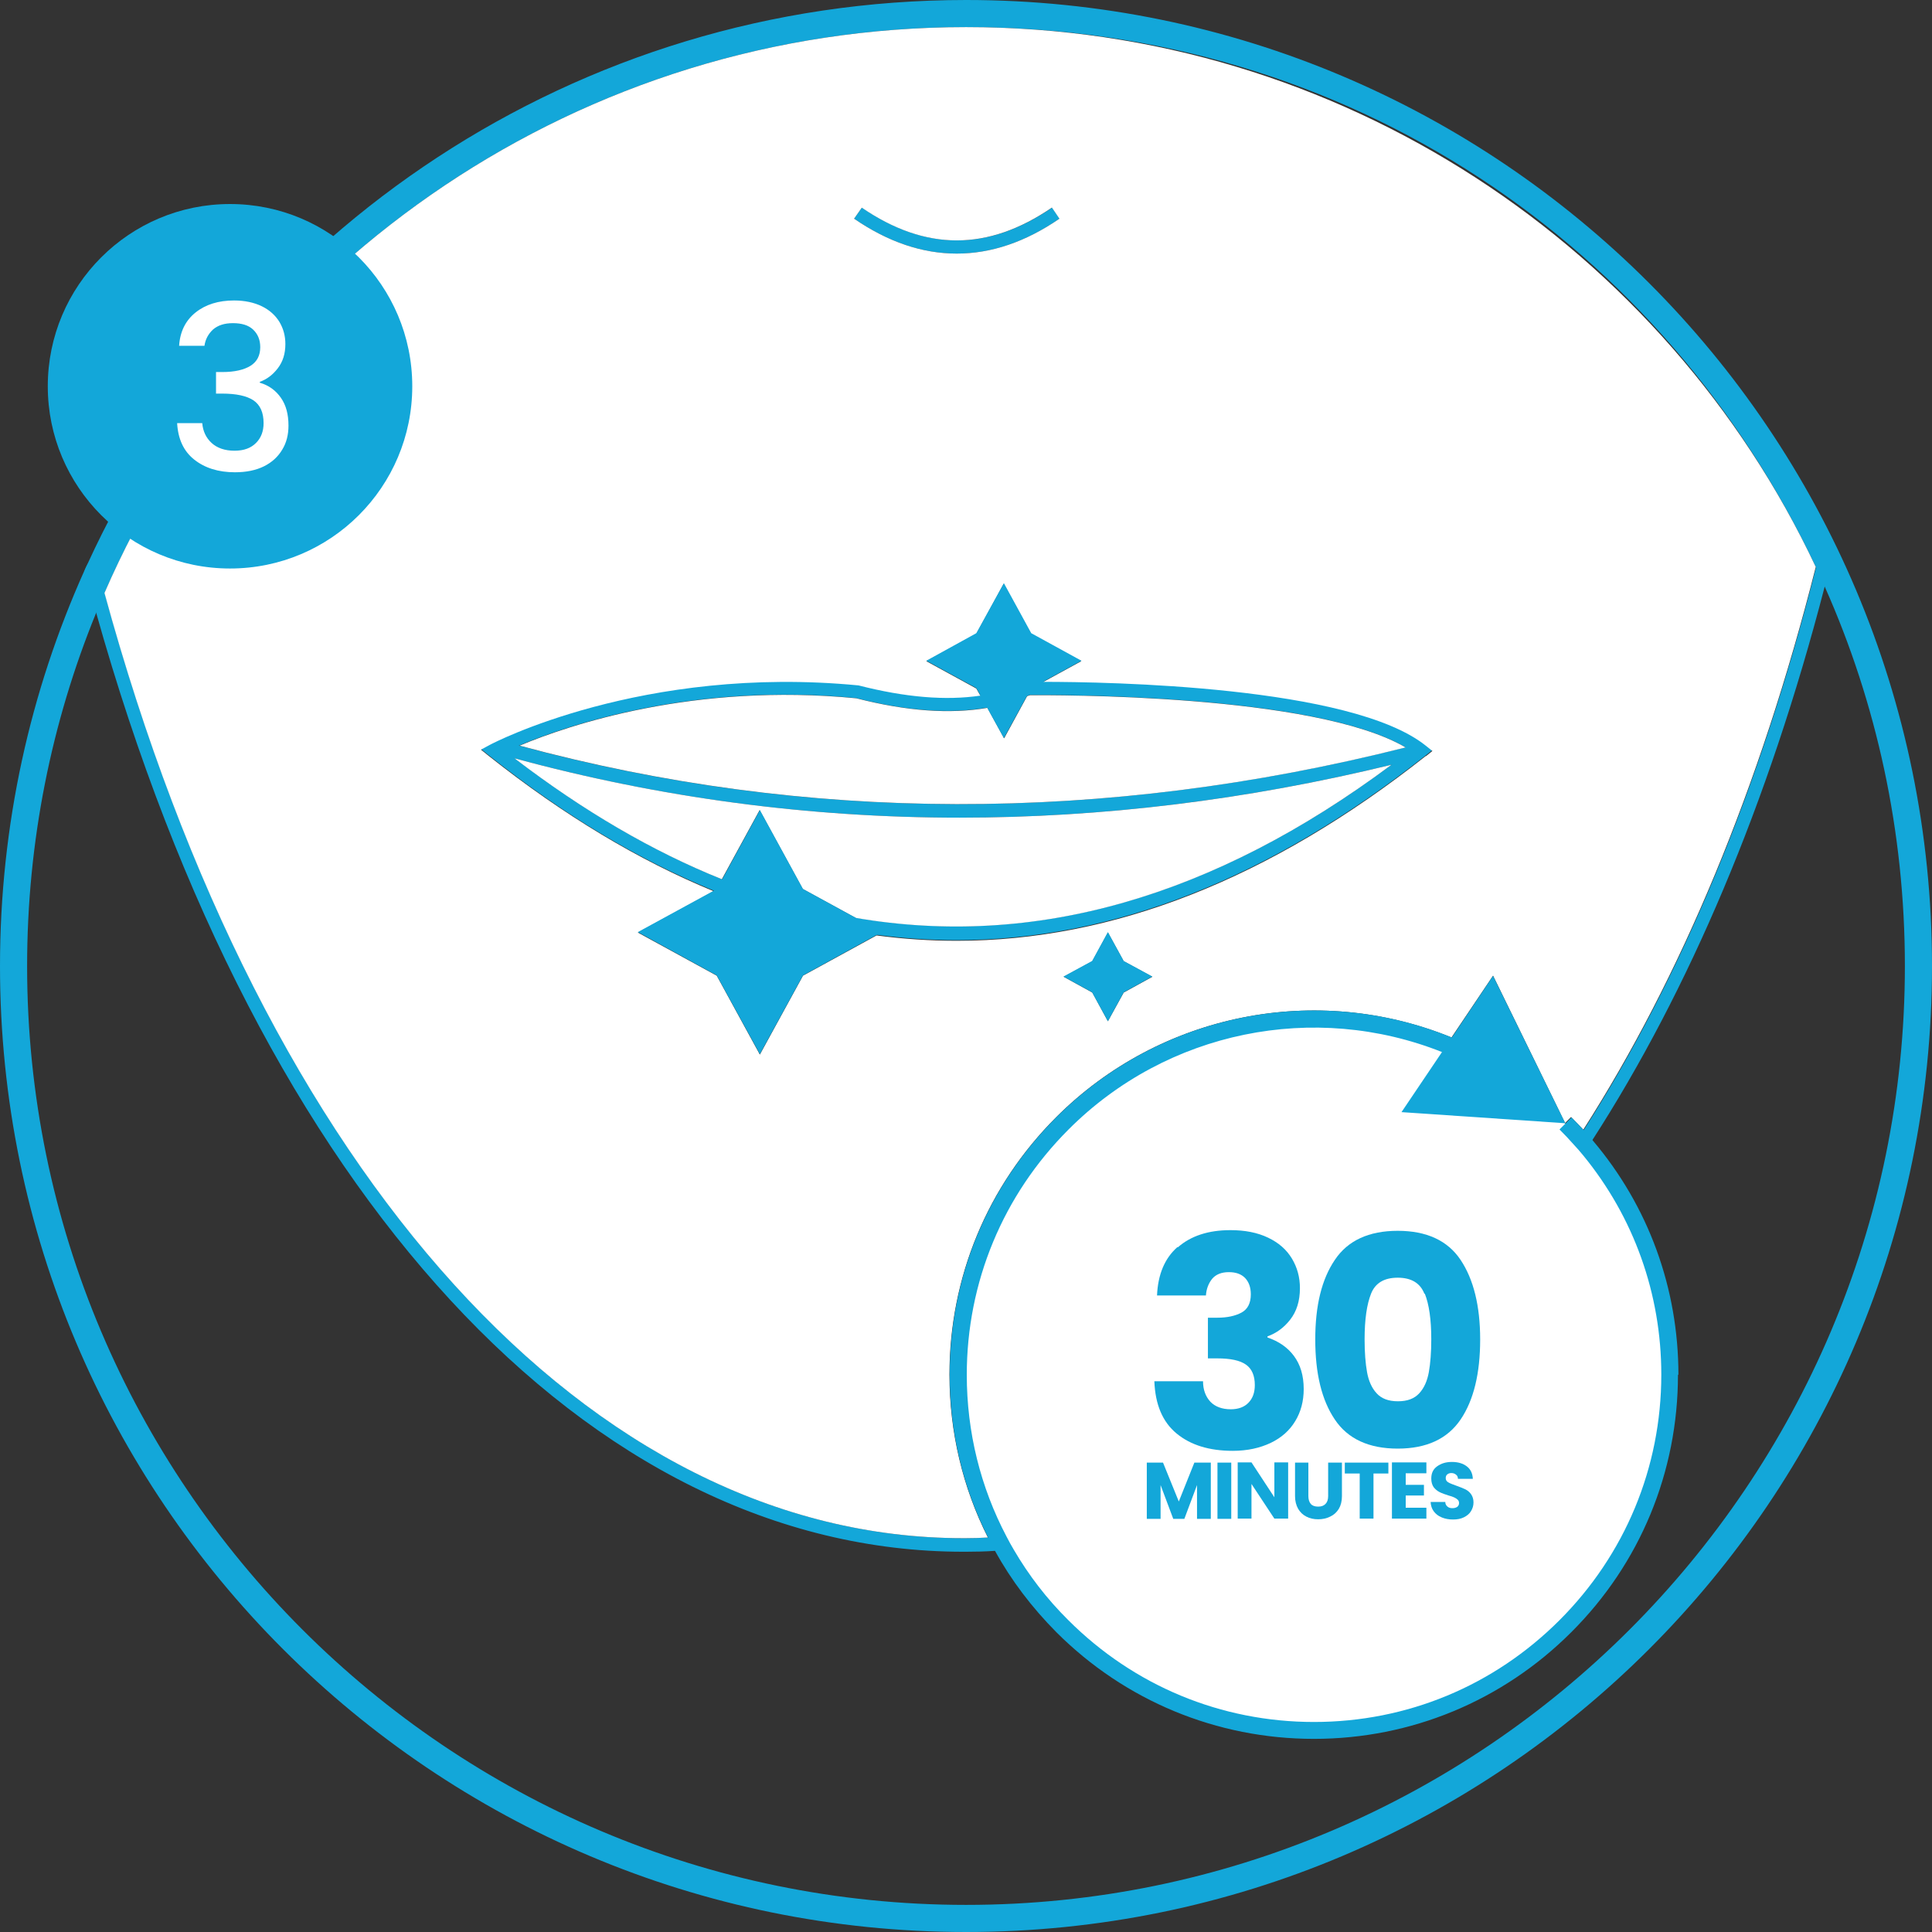
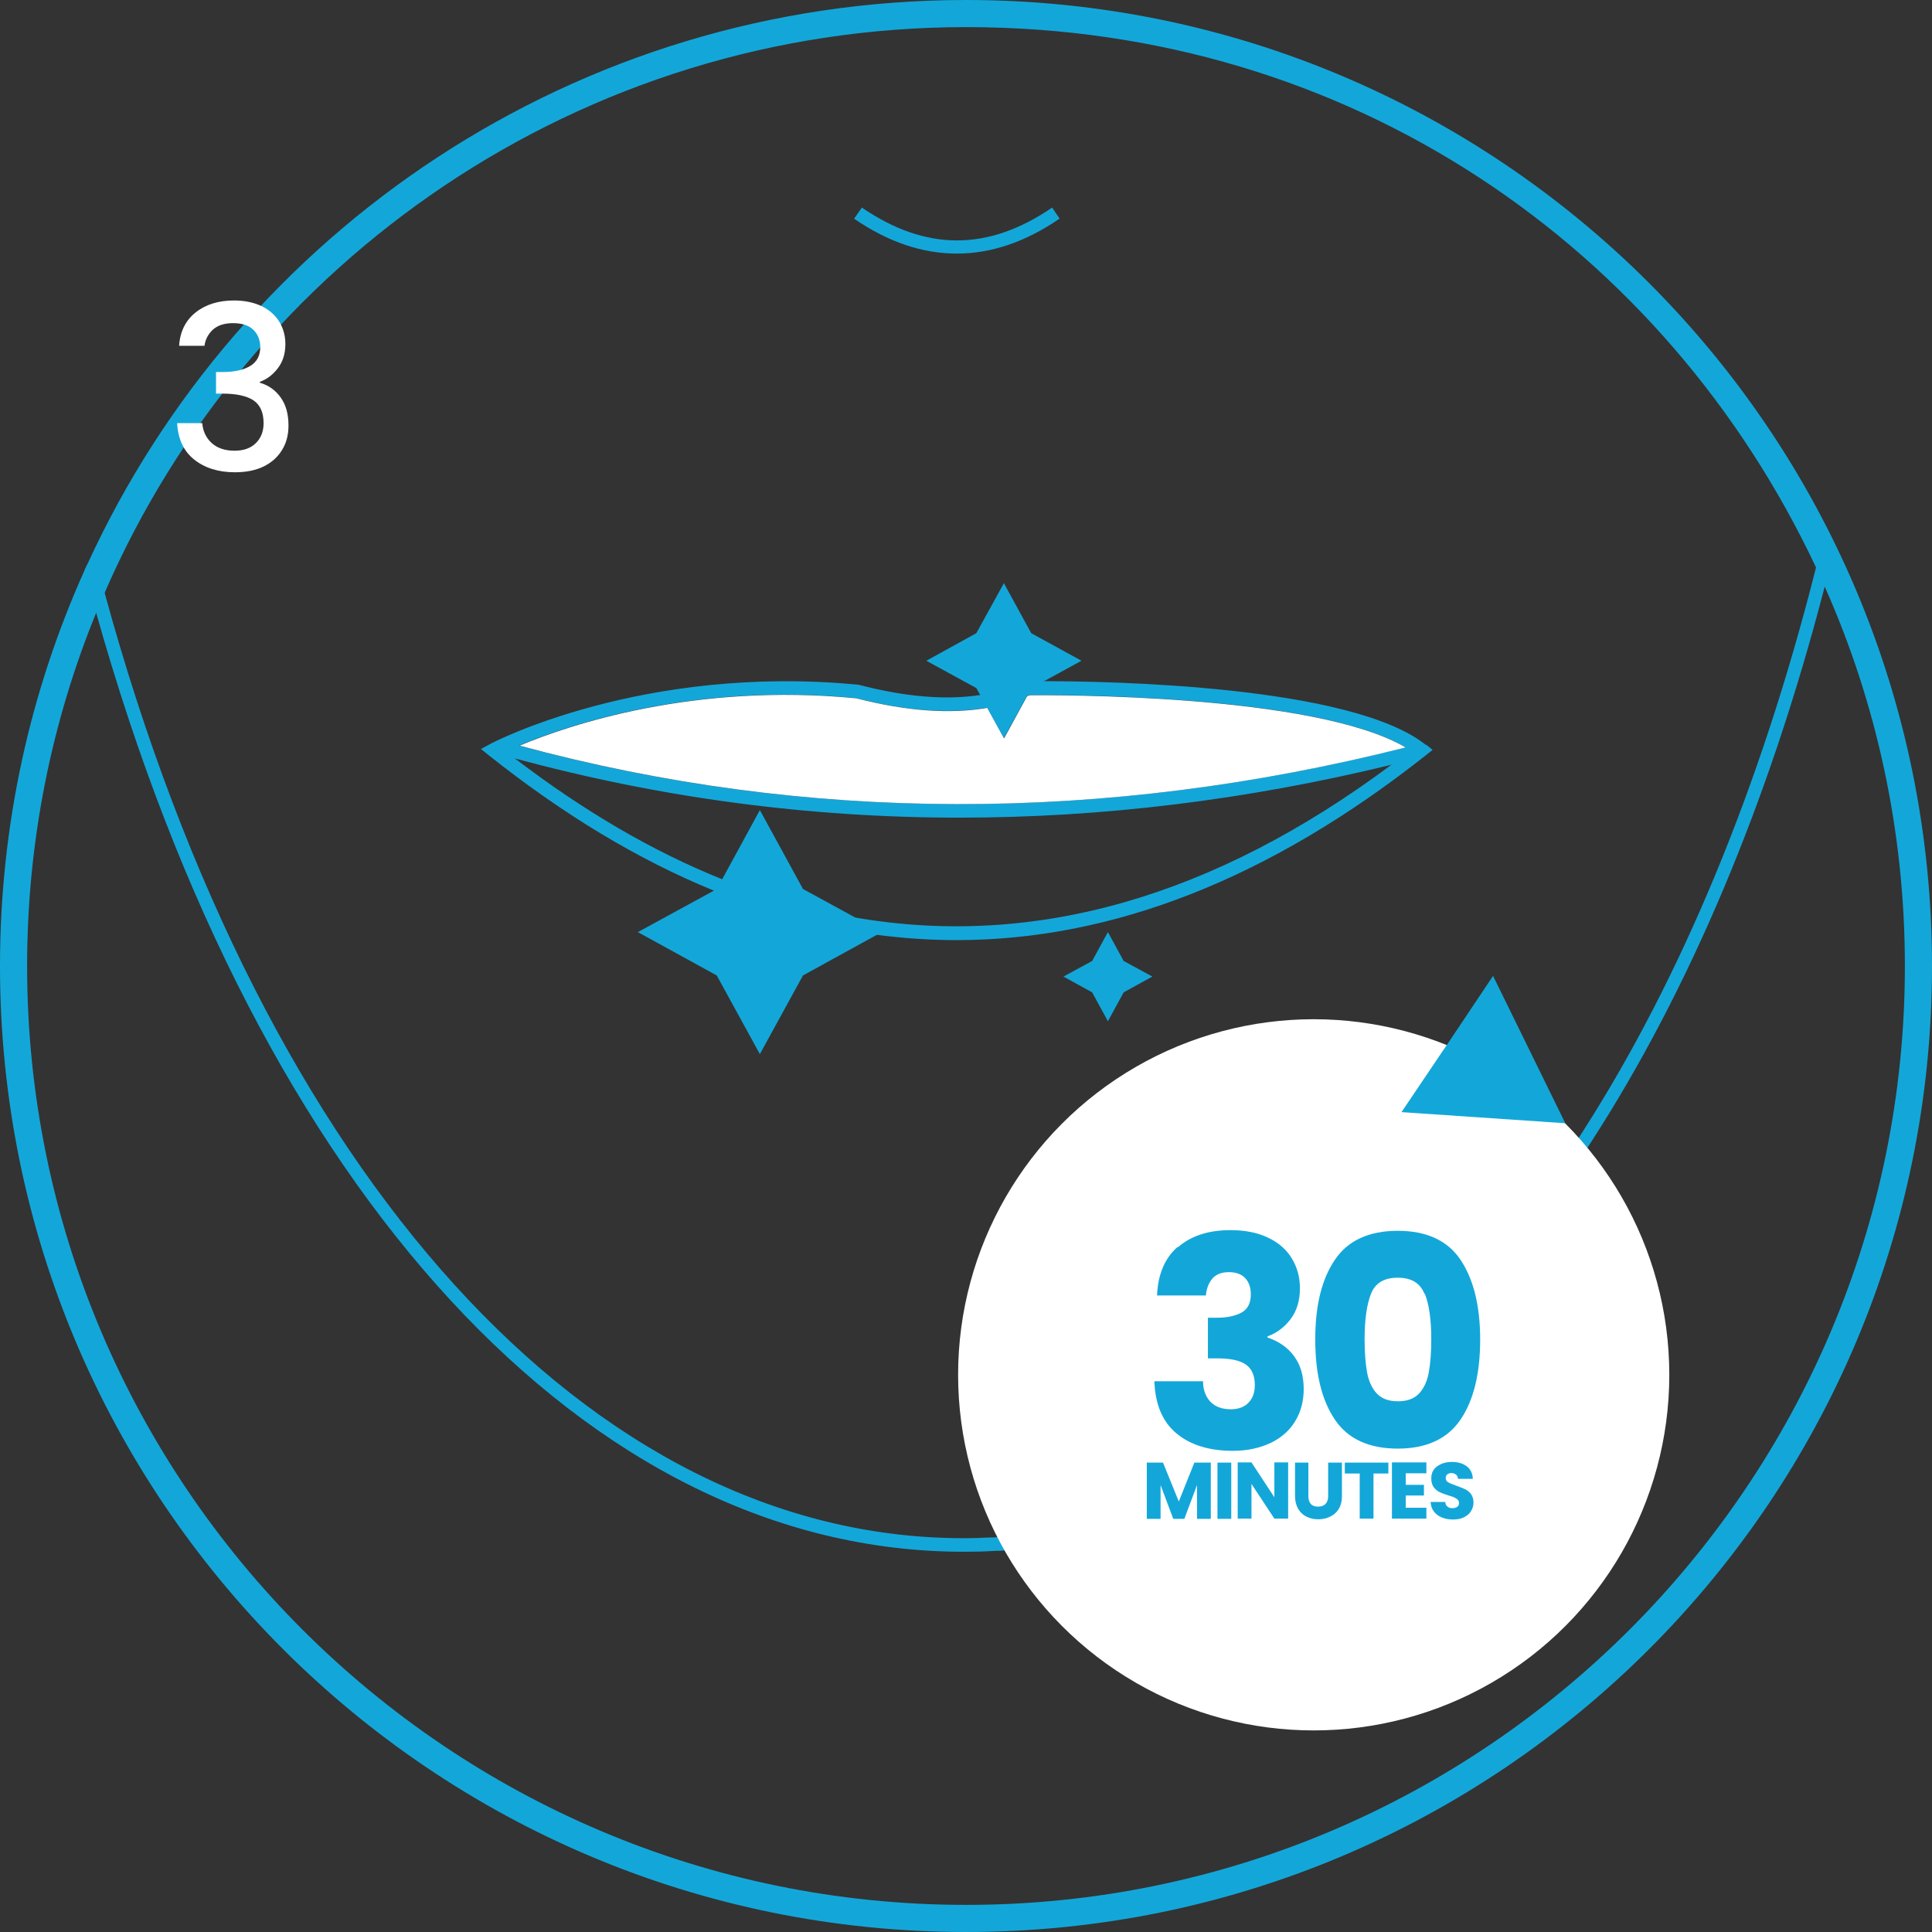
<svg xmlns="http://www.w3.org/2000/svg" viewBox="0 0 86.93 86.93" data-name="Layer 2" id="Layer_2">
  <rect x="0" y="0" width="86.93" height="86.93" fill="#333333" stroke="none" />
  <defs>
    <style>
      .cls-1 {
        fill: #fff;
      }

      .cls-2 {
        fill: #13a7d9;
      }
    </style>
  </defs>
  <g data-name="Layer 1" id="Layer_1-2">
    <g>
      <path d="M82.36,25.42c-.09,.33-.16,.66-.26,.98-2.53,9.76-6.11,18.17-10.46,24.91-.07,.11-.14,.22-.21,.33-.07,.12-.15,.22-.22,.33-1.52,2.3-3.14,4.41-4.83,6.29-.65,.73-1.32,1.43-2,2.1-.82,.8-1.65,1.56-2.51,2.26-.57,.48-1.15,.93-1.73,1.36-.9,.66-1.82,1.27-2.75,1.82-.02,.01-.04,.02-.05,.04-.24,.14-.49,.28-.73,.41-.3,.18-.61,.34-.92,.49-.1,.05-.2,.1-.3,.15-.21,.1-.41,.21-.62,.3-.1,.04-.2,.09-.3,.14-.21,.09-.41,.18-.61,.27-.12,.05-.24,.1-.35,.15-.27,.11-.53,.22-.8,.32h0c-.15,.06-.31,.12-.47,.18-.07,.03-.15,.05-.22,.08-2.08,.73-4.23,1.2-6.41,1.39-.13,.02-.27,.02-.41,.04s-.29,.02-.43,.02c-.44,.03-.88,.04-1.31,.04h-.11c-16.86,0-31.69-16.11-39.02-42.24-.18-.63-.35-1.26-.52-1.91,.04-.1,.09-.21,.14-.3l.38-.1c.12,.47,.25,.94,.38,1.41,7.18,26.29,21.9,42.53,38.64,42.53h.11c.33,0,.67-.01,1-.03,.14,0,.28,0,.42-.02,.14,0,.28-.02,.41-.03,2.16-.16,4.27-.6,6.34-1.31,.21-.07,.41-.14,.62-.22,.09-.03,.18-.06,.26-.1,.16-.05,.32-.12,.47-.18,.07-.02,.15-.05,.22-.09,.21-.08,.42-.16,.63-.26,.02,0,.04-.01,.05-.02,.21-.09,.41-.18,.61-.27,.1-.05,.19-.1,.3-.14,.21-.1,.41-.21,.62-.31,.1-.05,.19-.1,.3-.16,.16-.09,.32-.17,.48-.26,1.24-.68,2.46-1.46,3.65-2.33,.6-.44,1.18-.9,1.76-1.39,.94-.78,1.87-1.63,2.77-2.54,.61-.62,1.22-1.27,1.82-1.94,1.62-1.83,3.17-3.86,4.63-6.09,.07-.11,.15-.22,.22-.33,.07-.11,.14-.22,.21-.33,4.37-6.83,7.95-15.38,10.46-25.32,.02-.09,.04-.17,.07-.26l.59,.15Z" class="cls-2" />
      <path d="M47.67,9.84c-1.53,1.05-3.07,1.57-4.62,1.57s-3.09-.52-4.62-1.57l.35-.5c2.88,1.97,5.68,1.97,8.56,0l.34,.5Z" class="cls-2" />
      <path d="M64.16,33.52c-3.36-2.69-14.31-2.87-17.2-2.87-.38,0-.62,0-.69,0l-.12,.03c-.63,.28-1.31,.48-2.04,.59-1.56,.24-3.37,.09-5.48-.46-9.73-.94-16.52,2.63-16.58,2.67l-.41,.22,.36,.29c3.36,2.67,6.73,4.7,10.11,6.08,2.44,1,4.88,1.67,7.33,1.99,1.2,.16,2.41,.24,3.61,.24,7.04,0,14.1-2.78,21.11-8.32l.3-.24-.3-.24Zm-25.65,7.78c-2.01-.35-4.02-.92-6.02-1.74-3.12-1.25-6.23-3.07-9.33-5.44-.08-.06-.16-.12-.24-.19-.05-.04-.1-.08-.15-.12,.06-.03,.13-.06,.21-.1,.12-.05,.24-.11,.39-.17h0c2.22-.93,7.84-2.84,15.15-2.13,2.26,.58,4.21,.72,5.9,.43,.63-.11,1.22-.29,1.78-.52,.05-.01,.09-.04,.14-.05,.96,0,12.78-.08,16.91,2.36,.07,.04,.15,.09,.22,.13-.29,.22-.57,.44-.85,.64-8.01,5.97-16.07,8.27-24.11,6.89Z" class="cls-2" />
      <path d="M64.04,34.05c-.47,.12-.95,.24-1.43,.36-6.53,1.59-13.03,2.38-19.44,2.38-6.78,0-13.47-.89-20.02-2.67-.09-.02-.18-.05-.27-.07l-.18-.12,.06-.21,.28-.26c.11,.03,.21,.06,.32,.09h0c12.86,3.48,26.28,3.51,39.87,.08,.21-.05,.43-.11,.64-.16l.15,.58Z" class="cls-2" />
      <path d="M43.47,0C25.92,0,10.8,10.4,3.94,25.37c-.05,.1-.1,.2-.14,.3C1.36,31.1,0,37.12,0,43.47c0,24,19.46,43.46,43.47,43.46s43.46-19.46,43.46-43.46S67.47,0,43.47,0Zm0,85.71C20.17,85.71,1.22,66.76,1.22,43.47c0-5.61,1.1-10.98,3.1-15.88,.12-.3,.25-.6,.38-.9C11.2,11.71,26.13,1.22,43.47,1.22s31.49,9.96,38.24,24.31c.14,.29,.27,.58,.4,.88,2.32,5.22,3.6,10.99,3.6,17.06,0,23.29-18.95,42.24-42.24,42.24Z" class="cls-2" />
-       <path d="M43.47,1.22C26.13,1.22,11.2,11.71,4.7,26.68c7.18,26.29,21.9,42.53,38.64,42.53h.11c.33,0,.67-.01,1-.03-1.13-2.24-1.73-4.74-1.73-7.33,0-4.38,1.71-8.49,4.8-11.58,4.69-4.69,11.72-6.07,17.79-3.59l1.87-2.78,3.24,6.63,.27-.27c.19,.19,.37,.38,.55,.57,4.37-6.83,7.95-15.38,10.46-25.32C74.96,11.17,60.35,1.22,43.47,1.22Zm-4.7,8.12c2.88,1.97,5.68,1.97,8.56,0l.34,.5c-1.53,1.05-3.07,1.57-4.62,1.57s-3.09-.52-4.62-1.57l.35-.5Zm11.79,35.32l-.71,1.29-.7-1.29-1.29-.71,1.29-.7,.7-1.29,.71,1.29,1.29,.7-1.29,.71Zm13.6-10.65c-7.01,5.54-14.07,8.32-21.11,8.32-1.2,0-2.41-.08-3.61-.24l-3.31,1.81-1.94,3.55-1.94-3.55-3.55-1.94,3.41-1.86c-3.38-1.39-6.75-3.42-10.11-6.08l-.36-.29,.41-.22c.07-.04,6.85-3.61,16.58-2.67,2.11,.54,3.92,.69,5.48,.46l-.18-.32-2.25-1.23,2.25-1.23,1.23-2.25,1.23,2.25,2.26,1.23-1.7,.93c2.89,0,13.84,.18,17.2,2.87l.3,.24-.3,.24Z" class="cls-1" />
      <path d="M63.25,33.63c-13.6,3.43-27.01,3.4-39.87-.08,2.22-.93,7.84-2.84,15.15-2.13,2.26,.58,4.21,.72,5.9,.43l.75,1.37,1.03-1.89s.09-.04,.14-.05c.96,0,12.78-.08,16.91,2.36Z" class="cls-1" />
-       <path d="M62.61,34.41c-8.01,5.97-16.07,8.27-24.11,6.89l-2.38-1.3-1.94-3.55-1.7,3.11c-3.12-1.25-6.23-3.07-9.33-5.44,6.56,1.78,13.24,2.67,20.02,2.67,6.41,0,12.91-.79,19.44-2.38Z" class="cls-1" />
      <polygon points="39.68 41.94 39.44 42.07 36.13 43.89 34.19 47.43 32.25 43.89 28.7 41.94 32.11 40.08 32.25 40 32.49 39.57 34.19 36.45 36.13 40 38.51 41.3 39.68 41.94" class="cls-2" />
      <polygon points="48.66 29.73 46.96 30.66 46.4 30.96 46.2 31.33 45.17 33.21 44.42 31.85 44.11 31.28 43.93 30.96 41.68 29.73 43.93 28.49 45.17 26.24 46.4 28.49 48.66 29.73" class="cls-2" />
      <polygon points="51.85 43.94 50.56 44.65 49.85 45.95 49.14 44.65 47.85 43.94 49.14 43.24 49.85 41.94 50.56 43.24 51.85 43.94" class="cls-2" />
      <g>
        <circle r="16" cy="61.86" cx="59.11" class="cls-1" />
        <g>
-           <path d="M75.5,61.85c0,4.38-1.7,8.5-4.8,11.59-3.09,3.09-7.21,4.8-11.58,4.8s-8.5-1.71-11.59-4.8c-1.1-1.11-2.03-2.33-2.76-3.66-.11-.19-.21-.39-.31-.6-1.13-2.24-1.73-4.74-1.73-7.33,0-4.38,1.71-8.49,4.8-11.58,4.69-4.69,11.72-6.07,17.79-3.59,.32,.13,.64,.27,.95,.43l-.17,.35-.16,.34c-.35-.17-.7-.32-1.05-.46-5.75-2.29-12.38-.96-16.81,3.48-2.95,2.95-4.58,6.87-4.58,11.04,0,2.58,.62,5.06,1.79,7.28,.1,.2,.21,.39,.32,.58,.67,1.15,1.49,2.22,2.46,3.18,2.95,2.95,6.87,4.58,11.05,4.58s8.09-1.62,11.05-4.58c2.95-2.95,4.58-6.87,4.58-11.05,0-3.64-1.24-7.09-3.52-9.87-.13-.16-.27-.32-.41-.47-.21-.24-.43-.47-.65-.69l.27-.27,.27-.27c.19,.19,.37,.38,.55,.57,.14,.16,.28,.32,.41,.47,2.5,2.95,3.85,6.64,3.85,10.54Z" class="cls-2" />
          <polygon points="70.43 50.54 63.06 50.04 64.88 47.34 65.1 47.02 65.32 46.69 67.18 43.91 70.43 50.54" class="cls-2" />
        </g>
      </g>
      <g>
        <path d="M53,56.12c.58-.51,1.37-.77,2.36-.77,.66,0,1.22,.11,1.7,.34s.83,.54,1.07,.94c.24,.4,.36,.84,.36,1.33,0,.58-.15,1.05-.44,1.42-.29,.37-.63,.61-1.02,.75v.05c.5,.17,.9,.44,1.19,.83,.29,.39,.44,.88,.44,1.49,0,.55-.13,1.03-.38,1.44-.25,.42-.62,.75-1.1,.98s-1.05,.36-1.71,.36c-1.06,0-1.9-.26-2.53-.78-.63-.52-.96-1.3-1-2.35h2.19c0,.39,.12,.69,.33,.92,.21,.22,.52,.34,.92,.34,.34,0,.61-.1,.8-.3,.19-.2,.28-.46,.28-.79,0-.42-.13-.73-.4-.92-.27-.19-.7-.28-1.29-.28h-.42v-1.83h.42c.45,0,.81-.08,1.09-.23,.28-.15,.42-.43,.42-.82,0-.32-.09-.56-.26-.74-.18-.18-.42-.26-.73-.26-.33,0-.58,.1-.75,.3-.16,.2-.26,.45-.28,.75h-2.2c.04-.94,.34-1.67,.92-2.18Z" class="cls-2" />
        <path d="M60.06,56.69c.58-.87,1.53-1.31,2.83-1.31s2.25,.44,2.83,1.31c.58,.87,.88,2.06,.88,3.58s-.29,2.73-.88,3.6c-.59,.87-1.53,1.31-2.83,1.31s-2.25-.44-2.83-1.31c-.59-.87-.88-2.07-.88-3.6s.29-2.71,.88-3.58Zm4.03,1.52c-.19-.48-.59-.72-1.2-.72s-1.01,.24-1.2,.72-.29,1.16-.29,2.05c0,.6,.04,1.09,.11,1.48,.07,.39,.21,.71,.43,.95,.22,.24,.53,.36,.96,.36s.74-.12,.96-.36c.22-.24,.36-.56,.43-.95,.07-.39,.11-.89,.11-1.48,0-.89-.1-1.57-.29-2.05Z" class="cls-2" />
        <path d="M54.48,65.81v2.53h-.62v-1.52l-.57,1.52h-.5l-.57-1.52v1.52h-.62v-2.53h.73l.71,1.75,.7-1.75h.72Z" class="cls-2" />
        <path d="M55.4,65.81v2.53h-.62v-2.53h.62Z" class="cls-2" />
        <path d="M57.96,68.33h-.62l-1.03-1.56v1.56h-.62v-2.53h.62l1.03,1.57v-1.57h.62v2.53Z" class="cls-2" />
        <path d="M58.87,65.81v1.51c0,.15,.04,.27,.11,.35,.07,.08,.18,.12,.33,.12s.25-.04,.33-.12c.08-.08,.12-.2,.12-.35v-1.51h.62v1.51c0,.23-.05,.42-.14,.57-.1,.16-.22,.27-.39,.35-.16,.08-.34,.12-.54,.12s-.38-.04-.53-.12c-.16-.08-.28-.2-.37-.35-.09-.16-.14-.35-.14-.57v-1.51h.62Z" class="cls-2" />
        <path d="M62.47,65.81v.49h-.67v2.03h-.62v-2.03h-.67v-.49h1.95Z" class="cls-2" />
        <path d="M63.25,66.3v.51h.82v.48h-.82v.55h.93v.49h-1.55v-2.53h1.55v.49h-.93Z" class="cls-2" />
        <path d="M64.86,68.27c-.15-.06-.26-.15-.35-.27-.09-.12-.13-.26-.14-.42h.66c0,.09,.04,.16,.1,.21,.06,.05,.13,.07,.22,.07s.16-.02,.22-.06c.05-.04,.08-.1,.08-.17,0-.06-.02-.11-.06-.15-.04-.04-.09-.07-.15-.1s-.15-.06-.26-.09c-.16-.05-.3-.1-.4-.15s-.19-.12-.27-.22c-.07-.1-.11-.23-.11-.39,0-.24,.08-.42,.26-.55s.39-.2,.67-.2,.5,.07,.67,.2,.26,.32,.27,.56h-.67c0-.08-.03-.15-.09-.19-.06-.05-.13-.07-.21-.07-.07,0-.13,.02-.18,.06-.05,.04-.07,.1-.07,.17,0,.08,.04,.15,.12,.19,.08,.05,.2,.09,.36,.15,.16,.06,.3,.11,.4,.16,.1,.05,.19,.12,.26,.22,.07,.1,.11,.22,.11,.37s-.04,.27-.11,.39c-.07,.12-.18,.21-.32,.28-.14,.07-.3,.1-.49,.1s-.35-.03-.5-.09Z" class="cls-2" />
      </g>
    </g>
-     <circle r="8.2" cy="17.38" cx="10.35" class="cls-2" />
    <path d="M8.8,14.06c.45-.36,1.03-.54,1.73-.54,.48,0,.9,.09,1.25,.26s.61,.41,.79,.7c.18,.3,.27,.63,.27,1,0,.43-.11,.79-.34,1.09-.23,.3-.5,.5-.81,.61v.04c.41,.12,.72,.35,.95,.68,.23,.33,.34,.74,.34,1.25,0,.41-.09,.77-.28,1.08-.19,.32-.46,.57-.82,.75-.36,.18-.8,.27-1.31,.27-.74,0-1.35-.19-1.83-.57-.48-.38-.73-.93-.77-1.64h1.13c.03,.36,.17,.66,.42,.89,.25,.23,.6,.35,1.03,.35s.74-.12,.97-.35c.23-.23,.34-.53,.34-.89,0-.48-.15-.82-.46-1.03-.31-.2-.77-.3-1.41-.3h-.27v-.97h.28c.56,0,.98-.1,1.27-.28,.29-.18,.44-.46,.44-.84,0-.33-.11-.59-.32-.79-.21-.2-.52-.29-.91-.29s-.68,.1-.9,.29c-.21,.2-.34,.44-.38,.73h-1.14c.04-.64,.29-1.14,.74-1.5Z" class="cls-1" />
  </g>
</svg>